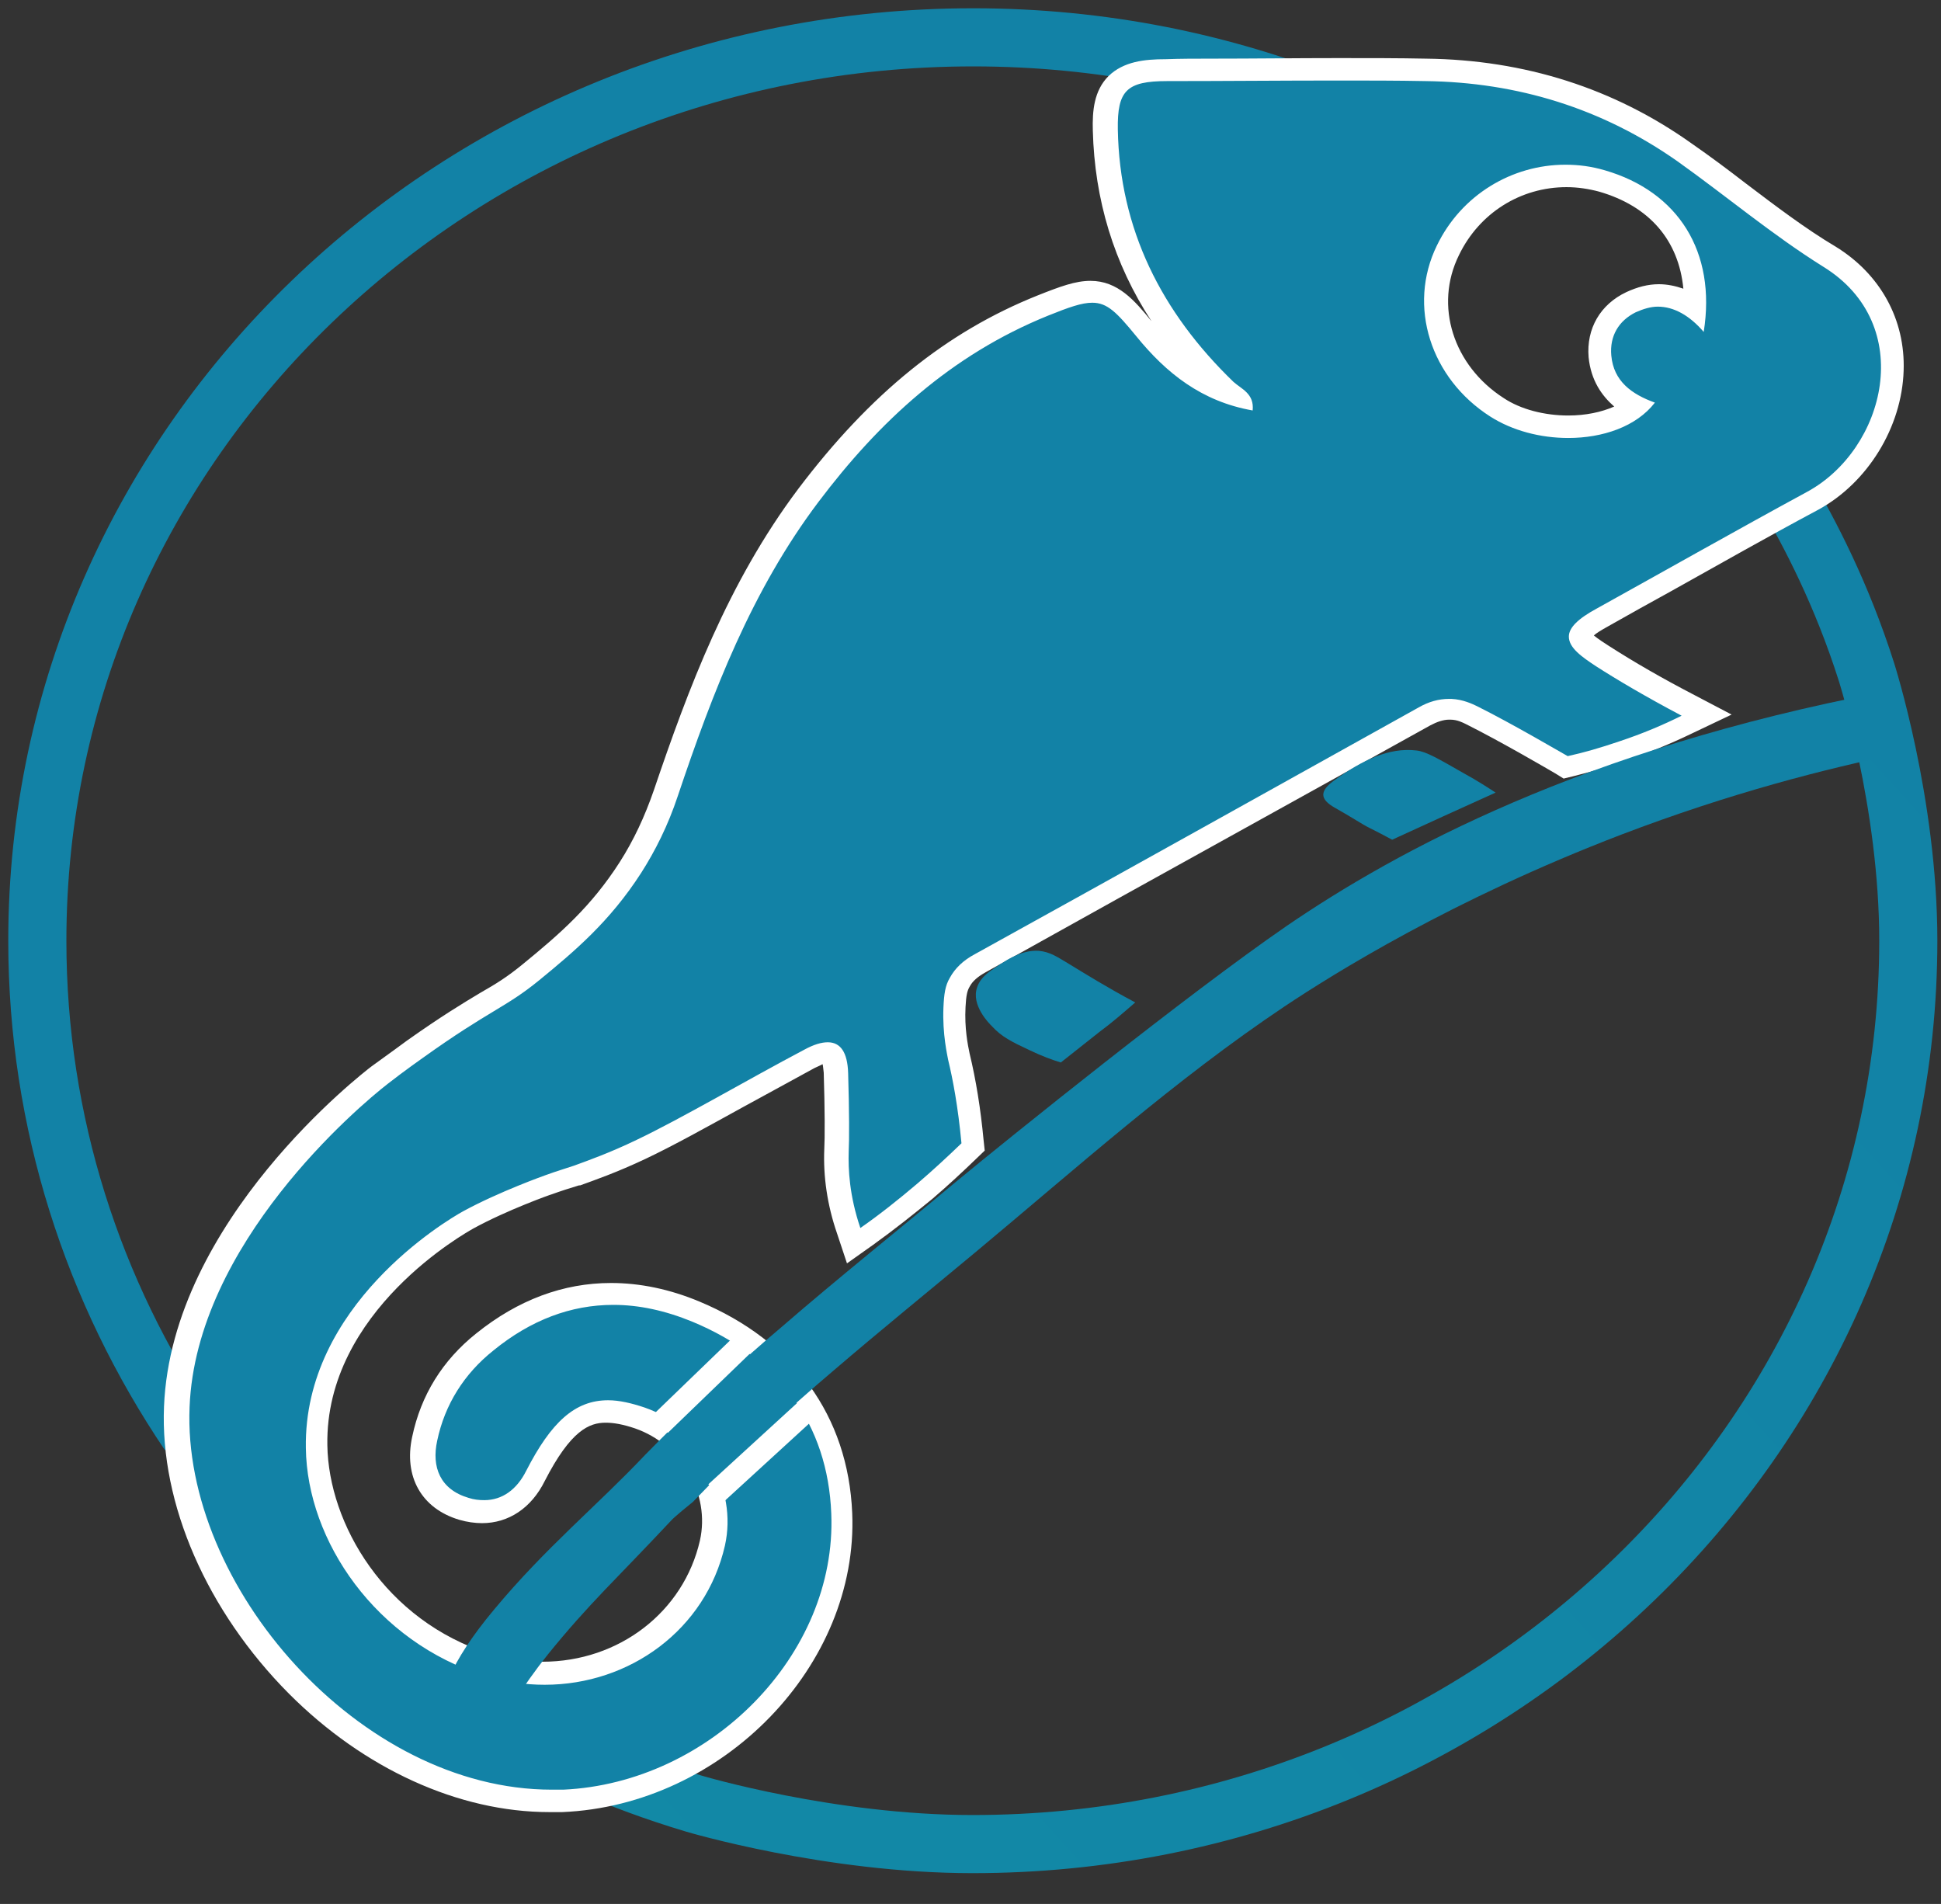
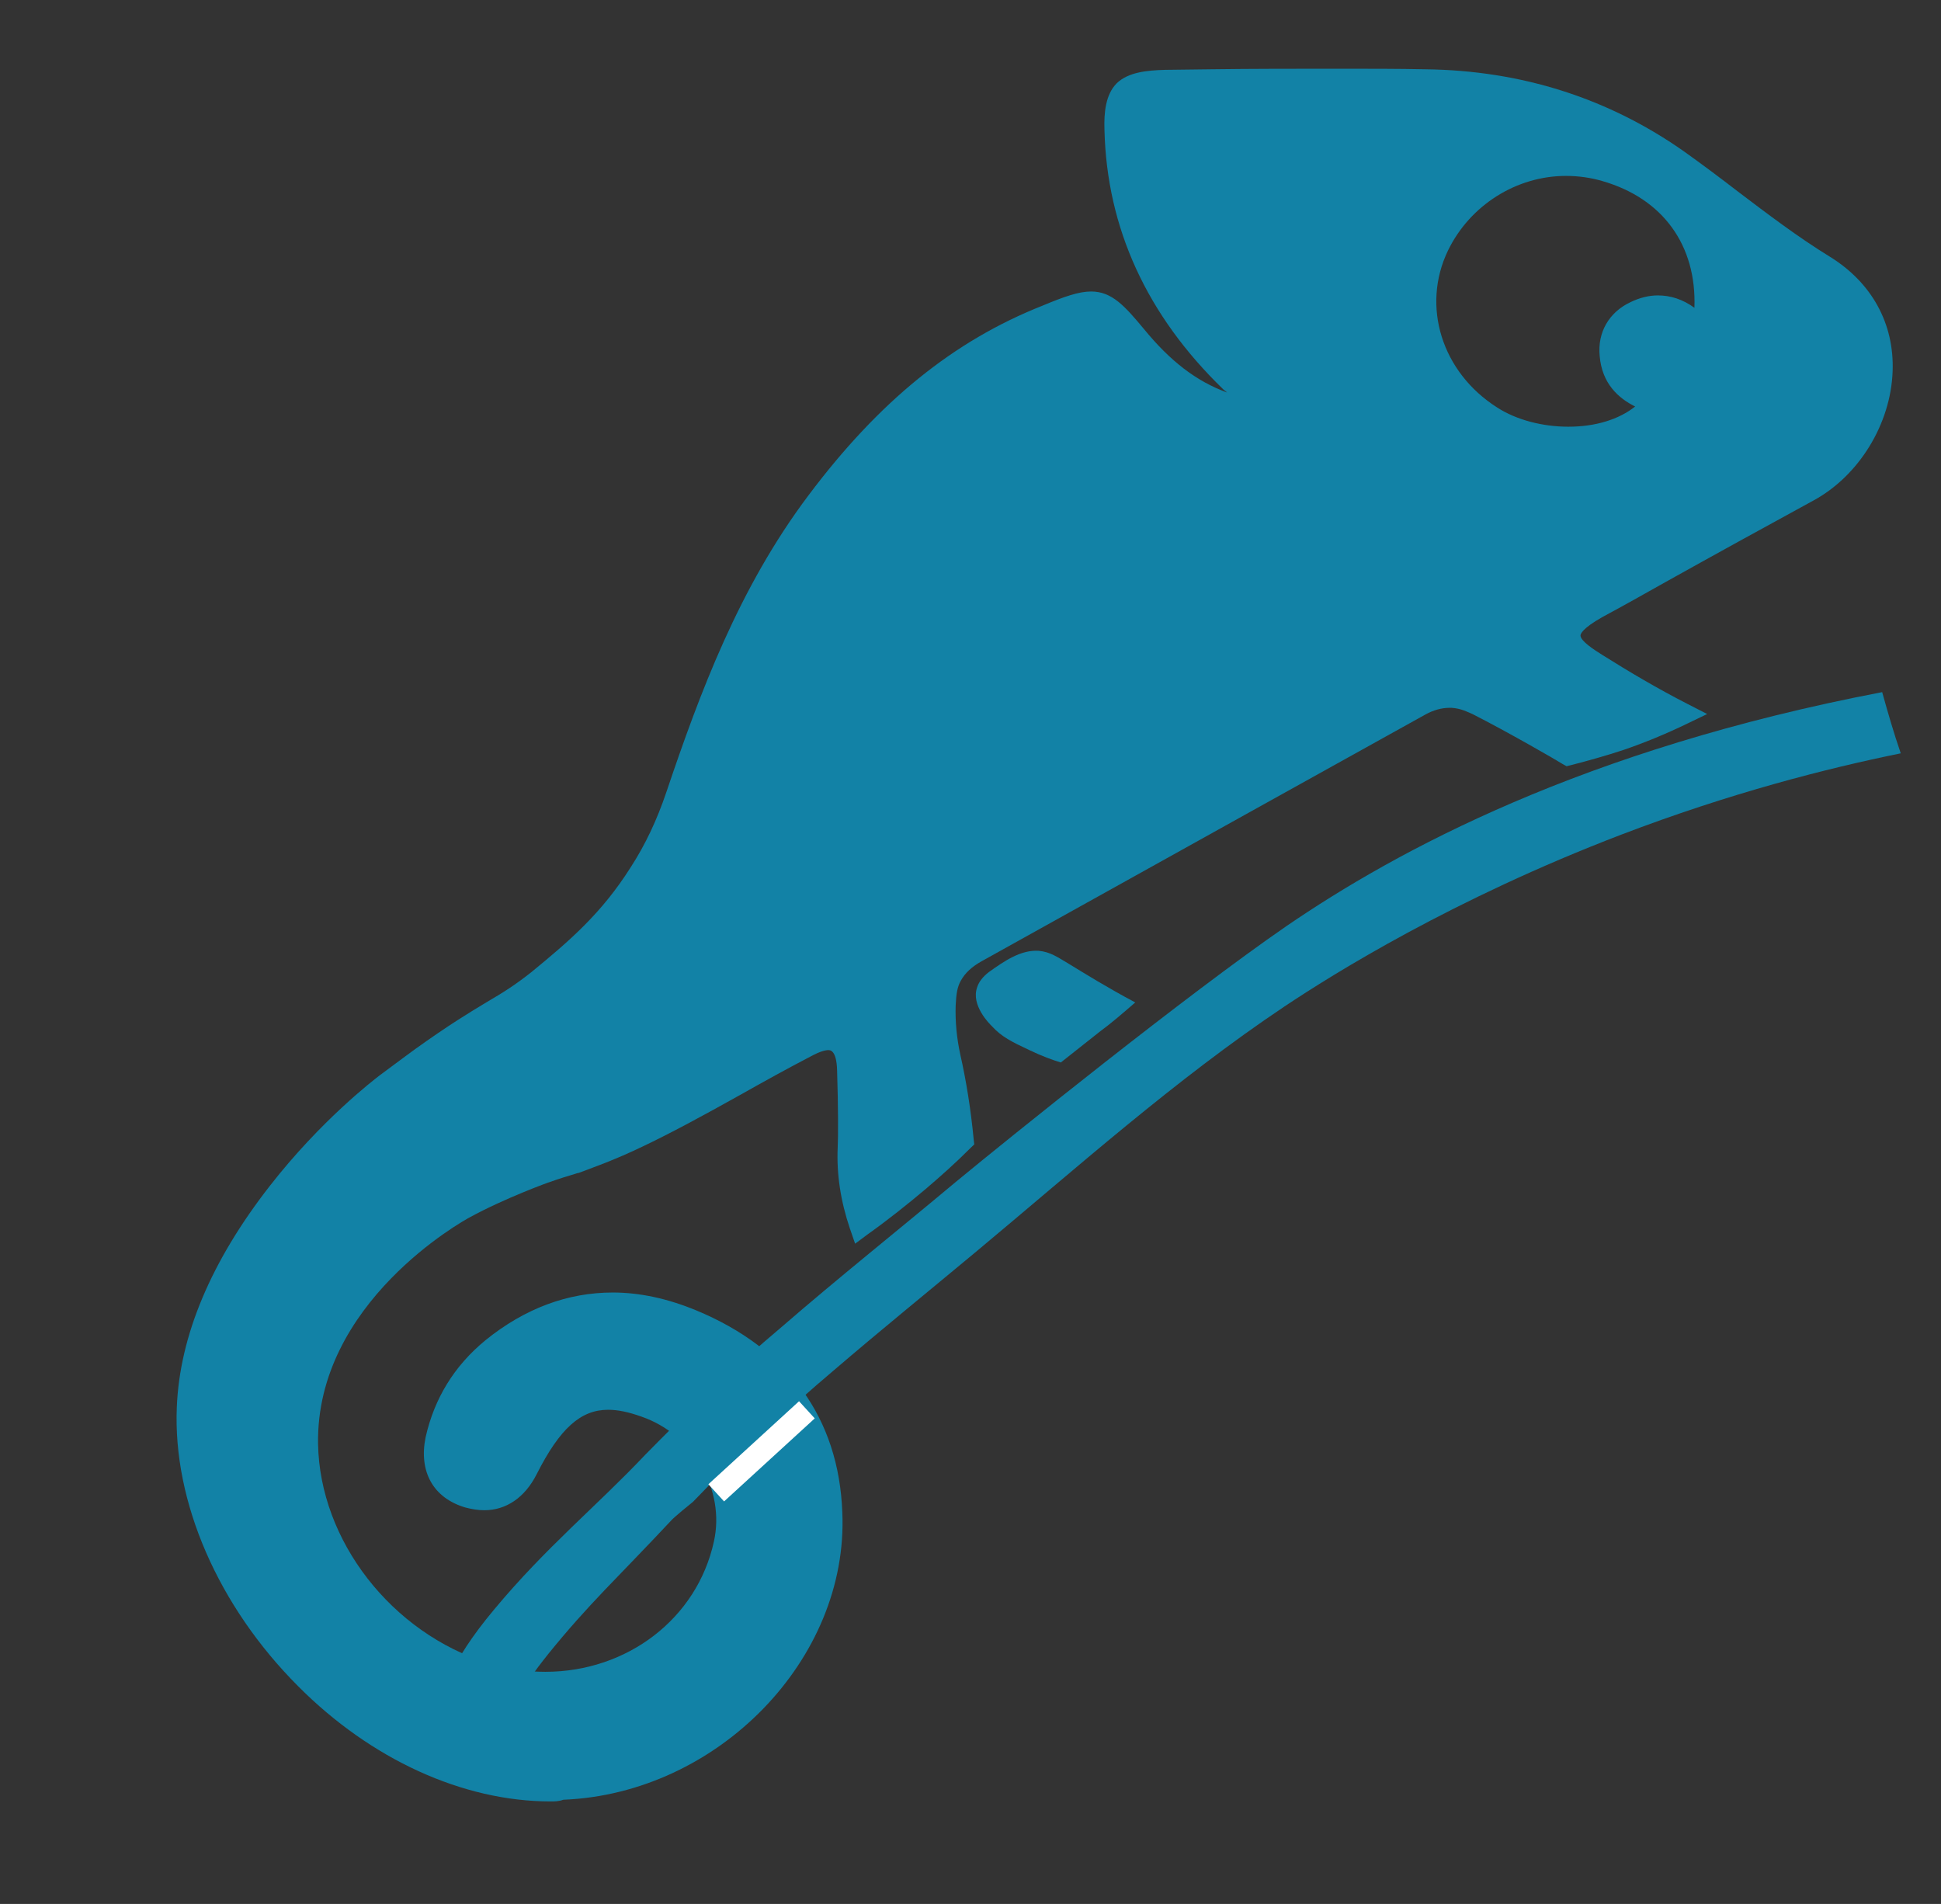
<svg xmlns="http://www.w3.org/2000/svg" width="52" height="51" viewBox="0 0 52 51" fill="none">
  <rect x="0" y="0" width="52" height="51" fill="#333333" stroke="none" />
-   <path d="M5.064 38.41C2.495 34.608 1 30.068 1 25.199C1 11.837 12.227 1 26.07 1C29.495 1 32.75 1.661 35.724 2.864" stroke="#1282A6" stroke-width="1.557" stroke-miterlimit="10" />
-   <path d="M47.807 13.129C48.492 14.287 49.349 15.94 50.003 17.999C50.003 17.999 51.124 21.501 51.124 25.198C51.124 38.56 39.897 49.397 26.054 49.397C22.224 49.397 18.596 48.315 18.596 48.315C17.49 47.984 16.602 47.639 16.011 47.383" stroke="url(#paint0_linear)" stroke-width="1.557" stroke-miterlimit="10" />
  <path d="M14.75 48.254C12.398 48.254 9.938 47.127 7.992 45.173C5.843 43.024 4.628 40.228 4.737 37.688C4.815 35.779 5.656 33.78 7.229 31.766C8.599 30.008 10.016 28.925 10.172 28.805C10.592 28.49 11.106 28.114 11.106 28.114C12.025 27.453 12.601 27.107 13.052 26.836C13.488 26.581 13.8 26.385 14.236 26.04C15.263 25.198 16.12 24.462 16.898 23.229C17.288 22.628 17.599 21.966 17.848 21.23C18.751 18.555 19.795 15.744 21.663 13.264C23.547 10.754 25.541 9.131 27.938 8.184C28.515 7.943 28.904 7.808 29.231 7.808C29.791 7.808 30.134 8.199 30.648 8.815C31.349 9.672 32.049 10.213 32.874 10.514C32.843 10.483 32.812 10.468 32.781 10.438C30.726 8.454 29.651 6.11 29.589 3.479C29.573 3.013 29.62 2.532 29.916 2.232C30.227 1.931 30.726 1.886 31.208 1.871L32.438 1.856C33.56 1.841 34.712 1.841 35.849 1.841C36.705 1.841 37.468 1.841 38.184 1.856C40.769 1.886 43.105 2.638 45.129 4.066C45.612 4.411 46.095 4.772 46.562 5.133C47.356 5.734 48.166 6.35 49.022 6.876C50.143 7.568 50.75 8.665 50.704 9.942C50.657 11.355 49.8 12.753 48.57 13.414C47.247 14.136 45.908 14.872 44.615 15.594C44.055 15.909 43.494 16.225 42.934 16.526C42.373 16.841 42.342 16.991 42.342 17.022C42.342 17.172 42.716 17.412 42.934 17.548C43.65 17.998 44.413 18.449 45.207 18.855L45.736 19.126L45.207 19.381C44.646 19.652 44.07 19.892 43.494 20.088C43.043 20.238 42.56 20.373 42.093 20.494L41.968 20.524L41.859 20.463C41.719 20.373 40.395 19.607 39.446 19.126C39.337 19.081 39.15 18.976 38.885 18.96C38.87 18.96 38.854 18.96 38.838 18.96C38.62 18.96 38.402 19.021 38.184 19.141C36.565 20.043 34.961 20.929 33.342 21.831C30.99 23.139 28.639 24.447 26.288 25.754C26.023 25.904 25.852 26.07 25.743 26.265C25.649 26.43 25.618 26.611 25.603 26.927C25.587 27.362 25.634 27.828 25.727 28.249C25.883 28.941 26.008 29.707 26.085 30.519L26.101 30.654L25.992 30.759C25.618 31.135 25.213 31.496 24.809 31.841C24.31 32.262 23.781 32.683 23.252 33.059L22.909 33.314L22.769 32.908C22.52 32.172 22.411 31.451 22.442 30.744C22.457 30.459 22.457 29.647 22.426 28.67C22.411 28.129 22.239 28.129 22.193 28.129C22.115 28.129 21.975 28.159 21.726 28.294C21.118 28.61 20.464 28.971 19.826 29.331C18.86 29.872 17.942 30.368 17.21 30.714C16.462 31.075 15.855 31.285 15.497 31.421H15.481C15.232 31.496 14.983 31.571 14.734 31.661C14.718 31.661 13.519 32.097 12.585 32.608C12.414 32.698 8.459 34.892 8.521 38.68C8.568 41.265 10.483 43.745 13.099 44.557C13.597 44.707 14.096 44.782 14.609 44.782C16.805 44.782 18.674 43.355 19.125 41.295C19.436 39.913 18.58 38.425 17.179 37.944C16.836 37.823 16.556 37.763 16.291 37.763C15.559 37.763 14.999 38.259 14.376 39.492C14.064 40.108 13.566 40.454 12.974 40.454C12.803 40.454 12.632 40.424 12.461 40.379C11.604 40.123 11.215 39.417 11.402 38.5C11.635 37.463 12.165 36.591 13.006 35.9C14.064 35.043 15.217 34.622 16.416 34.622C17.148 34.622 17.895 34.787 18.658 35.103C21.118 36.125 22.473 37.989 22.566 40.514C22.738 44.437 19.234 48.044 15.092 48.209C14.968 48.254 14.859 48.254 14.75 48.254ZM41.953 4.712C40.629 4.712 39.383 5.493 38.792 6.711C38.075 8.199 38.62 9.972 40.115 10.919C40.629 11.25 41.33 11.43 42.015 11.43C42.747 11.43 43.37 11.235 43.806 10.889C43.354 10.664 42.918 10.273 42.856 9.537C42.793 8.905 43.105 8.364 43.681 8.094C43.93 7.973 44.179 7.913 44.413 7.913C44.755 7.913 45.082 8.018 45.394 8.244C45.456 6.576 44.553 5.313 42.918 4.847C42.607 4.757 42.28 4.712 41.953 4.712Z" fill="#1282A6" />
-   <path d="M35.864 2.157C36.642 2.157 37.421 2.157 38.184 2.172C40.66 2.202 42.933 2.909 44.942 4.322C46.25 5.253 47.48 6.291 48.85 7.147C51.357 8.695 50.516 12.032 48.414 13.174C46.53 14.197 44.646 15.264 42.777 16.301C42.279 16.571 42.03 16.812 42.03 17.052C42.03 17.353 42.373 17.593 42.762 17.849C43.322 18.209 44.085 18.66 45.051 19.171C44.568 19.412 44.008 19.652 43.369 19.863C42.886 20.028 42.419 20.163 41.999 20.254C41.859 20.178 40.535 19.397 39.57 18.916C39.445 18.856 39.196 18.736 38.885 18.721C38.869 18.721 38.853 18.721 38.822 18.721C38.542 18.721 38.277 18.796 38.013 18.946C34.042 21.155 30.087 23.365 26.116 25.559C25.805 25.725 25.587 25.935 25.447 26.191C25.322 26.401 25.291 26.626 25.275 26.987C25.244 27.709 25.384 28.28 25.4 28.385C25.524 28.896 25.665 29.633 25.758 30.625C25.4 30.97 25.011 31.331 24.59 31.692C24.061 32.142 23.547 32.548 23.049 32.894C22.753 32.022 22.722 31.316 22.737 30.835C22.753 30.549 22.753 29.768 22.722 28.746C22.706 28.19 22.519 27.919 22.177 27.919C22.005 27.919 21.803 27.979 21.554 28.114C20.043 28.911 18.253 29.963 17.054 30.534C16.337 30.88 15.746 31.09 15.372 31.226C15.201 31.286 14.936 31.361 14.609 31.481C14.609 31.481 13.379 31.917 12.413 32.443C11.946 32.699 8.131 34.968 8.194 38.786C8.225 41.281 10.078 43.986 12.99 44.888C13.519 45.053 14.064 45.129 14.593 45.129C16.867 45.129 18.907 43.656 19.421 41.401C19.763 39.868 18.829 38.245 17.272 37.704C16.913 37.583 16.587 37.508 16.291 37.508C15.403 37.508 14.765 38.094 14.095 39.402C13.846 39.898 13.457 40.184 12.974 40.184C12.834 40.184 12.694 40.169 12.554 40.123C11.791 39.898 11.557 39.297 11.713 38.59C11.915 37.629 12.429 36.802 13.223 36.171C14.22 35.359 15.294 34.953 16.431 34.953C17.116 34.953 17.817 35.103 18.549 35.404C20.869 36.366 22.177 38.155 22.27 40.544C22.426 44.332 19.016 47.759 15.092 47.939C14.983 47.939 14.889 47.939 14.78 47.939C9.626 47.939 4.877 42.468 5.079 37.689C5.251 33.315 9.611 29.633 10.389 29.031C10.81 28.701 11.323 28.34 11.323 28.34C13.13 27.047 13.535 27.002 14.453 26.251C15.388 25.484 16.337 24.688 17.178 23.38C17.552 22.794 17.895 22.117 18.159 21.321C19.093 18.54 20.137 15.82 21.927 13.445C23.547 11.296 25.478 9.507 28.078 8.455C28.639 8.229 28.981 8.109 29.262 8.109C29.666 8.109 29.916 8.365 30.445 9.011C31.239 9.988 32.189 10.755 33.559 10.995C33.606 10.544 33.263 10.424 33.045 10.229C31.115 8.365 29.993 6.14 29.947 3.465C29.931 2.428 30.18 2.172 31.27 2.172C32.765 2.172 34.322 2.157 35.864 2.157ZM42.014 11.732C42.933 11.732 43.836 11.431 44.335 10.785C43.712 10.559 43.229 10.213 43.167 9.522C43.12 8.996 43.369 8.59 43.821 8.365C44.023 8.275 44.226 8.214 44.412 8.214C44.848 8.214 45.269 8.455 45.643 8.891C45.985 6.741 44.957 5.133 42.995 4.562C42.637 4.457 42.295 4.412 41.937 4.412C40.504 4.412 39.149 5.223 38.495 6.576C37.701 8.199 38.324 10.138 39.928 11.16C40.52 11.536 41.267 11.732 42.014 11.732ZM35.864 1.556C34.727 1.556 33.559 1.571 32.438 1.571C32.033 1.571 31.628 1.571 31.224 1.586C30.663 1.586 30.102 1.646 29.698 2.037C29.308 2.428 29.262 2.969 29.277 3.495C29.324 5.344 29.838 7.057 30.85 8.605C30.398 8.049 29.947 7.523 29.215 7.523C28.81 7.523 28.405 7.673 27.798 7.914C25.353 8.891 23.313 10.544 21.383 13.099C19.498 15.609 18.439 18.45 17.521 21.155C17.272 21.877 16.976 22.508 16.602 23.094C15.839 24.282 15.014 25.003 14.002 25.83C13.581 26.175 13.285 26.356 12.865 26.596C12.413 26.867 11.837 27.213 10.903 27.874C10.887 27.889 10.389 28.25 9.953 28.565C9.735 28.731 4.597 32.684 4.394 37.674C4.285 40.289 5.546 43.16 7.742 45.369C9.751 47.383 12.289 48.54 14.718 48.54C14.827 48.54 14.952 48.54 15.061 48.54C19.374 48.36 23.002 44.602 22.831 40.529C22.722 37.929 21.258 35.915 18.735 34.863C17.941 34.532 17.147 34.367 16.369 34.367C15.092 34.367 13.877 34.818 12.756 35.72C11.853 36.441 11.277 37.373 11.043 38.485C10.81 39.552 11.292 40.409 12.304 40.71C12.507 40.77 12.725 40.8 12.912 40.8C13.628 40.8 14.235 40.394 14.593 39.673C15.294 38.305 15.792 38.109 16.228 38.109C16.446 38.109 16.695 38.155 17.007 38.26C18.268 38.696 19.031 40.018 18.751 41.266C18.315 43.175 16.587 44.512 14.531 44.512C14.064 44.512 13.581 44.437 13.13 44.302C10.311 43.415 8.801 40.815 8.77 38.711C8.707 35.103 12.522 32.999 12.678 32.909C13.581 32.413 14.765 31.992 14.78 31.992C15.029 31.902 15.263 31.827 15.512 31.752H15.528H15.543C15.917 31.616 16.524 31.406 17.287 31.045C18.019 30.7 18.938 30.189 19.919 29.648C20.557 29.302 21.211 28.941 21.819 28.61C21.912 28.565 21.99 28.535 22.037 28.505C22.052 28.55 22.052 28.625 22.068 28.731C22.099 29.708 22.099 30.504 22.083 30.775C22.052 31.511 22.161 32.278 22.426 33.044L22.691 33.841L23.391 33.345C23.936 32.954 24.466 32.533 24.98 32.112C25.384 31.767 25.789 31.391 26.178 31.015L26.381 30.82L26.35 30.534C26.272 29.708 26.147 28.926 25.976 28.22C25.929 27.994 25.836 27.543 25.867 26.972C25.883 26.657 25.914 26.536 25.976 26.431C26.054 26.281 26.194 26.16 26.412 26.04C28.779 24.718 31.192 23.38 33.528 22.087C35.132 21.201 36.72 20.314 38.324 19.427C38.495 19.337 38.667 19.277 38.822 19.277C38.838 19.277 38.838 19.277 38.853 19.277C39.04 19.277 39.181 19.352 39.274 19.397C40.208 19.863 41.516 20.629 41.672 20.72L41.89 20.855L42.139 20.795C42.622 20.674 43.104 20.539 43.572 20.374C44.163 20.163 44.755 19.923 45.316 19.652L46.39 19.141L45.331 18.585C44.553 18.18 43.79 17.744 43.089 17.293C42.995 17.233 42.809 17.112 42.7 17.022C42.762 16.962 42.886 16.887 43.073 16.782C43.634 16.466 44.194 16.15 44.771 15.835C46.063 15.113 47.386 14.362 48.71 13.655C50.034 12.934 50.952 11.446 50.999 9.928C51.046 8.56 50.376 7.343 49.177 6.606C48.367 6.125 47.558 5.509 46.764 4.908C46.297 4.547 45.814 4.186 45.316 3.841C43.245 2.368 40.847 1.601 38.2 1.571C37.483 1.556 36.72 1.556 35.864 1.556ZM42.014 11.13C41.376 11.13 40.738 10.965 40.286 10.664C38.931 9.793 38.417 8.184 39.087 6.832C39.632 5.704 40.738 5.013 41.968 5.013C42.264 5.013 42.559 5.058 42.84 5.133C44.194 5.524 44.973 6.441 45.098 7.733C44.88 7.658 44.662 7.613 44.444 7.613C44.148 7.613 43.867 7.688 43.572 7.824C42.871 8.154 42.497 8.801 42.559 9.567C42.622 10.198 42.918 10.604 43.245 10.89C42.902 11.04 42.482 11.13 42.014 11.13Z" fill="white" />
  <path d="M30.414 26.852C29.651 26.446 29.074 26.085 28.654 25.83C28.327 25.635 28.14 25.499 27.829 25.469C27.346 25.439 26.91 25.74 26.49 26.04C26.334 26.161 26.225 26.296 26.178 26.446C26.007 26.927 26.505 27.423 26.583 27.498C26.832 27.769 27.097 27.904 27.58 28.13C27.922 28.295 28.218 28.4 28.42 28.46C28.763 28.19 29.106 27.919 29.464 27.634C29.791 27.393 30.102 27.122 30.414 26.852Z" fill="#1282A6" />
-   <path d="M40.068 21.231C39.881 21.11 39.585 20.915 39.227 20.72C38.542 20.329 38.215 20.133 37.95 20.103C37.203 20.013 36.487 20.374 35.77 20.885C35.366 21.171 35.319 21.396 35.786 21.651C36.191 21.877 36.502 22.087 36.689 22.177C36.814 22.238 37.016 22.343 37.297 22.493C38.215 22.072 39.134 21.651 40.068 21.231Z" fill="#1282A6" />
  <path d="M50.424 18.54C42.404 20.073 37.406 22.794 34.463 24.808C31.8 26.642 27.098 30.429 25.603 31.662C24.061 32.954 22.473 34.217 20.947 35.539C20.324 36.066 19.67 36.637 19.032 37.253C18.409 37.839 17.833 38.41 17.288 38.966C15.995 40.334 14.621 41.449 13.235 43.117C12.052 44.53 11.682 45.535 11.869 46.121C11.978 46.481 12.352 46.812 12.741 46.842C13.302 46.902 13.171 46.207 14.681 44.313C15.787 42.946 16.523 42.288 17.986 40.724C18.049 40.649 18.487 40.289 18.565 40.229C19.141 39.628 19.764 39.011 20.433 38.395C21.087 37.794 21.726 37.223 22.349 36.697C23.594 35.63 24.871 34.593 26.117 33.556C28.826 31.301 31.473 28.926 34.416 26.957C35.724 26.085 38.916 24.087 43.432 22.358C46.344 21.246 48.929 20.584 50.922 20.179C50.735 19.637 50.579 19.096 50.424 18.54Z" fill="#1282A6" />
-   <path d="M20.028 35.885L17.677 38.155" stroke="white" stroke-width="0.623" stroke-miterlimit="10" />
  <path d="M21.617 37.764L19.188 39.988" stroke="white" stroke-width="0.623" stroke-miterlimit="10" />
  <defs>
    <linearGradient id="paint0_linear" x1="48.971" y1="13.807" x2="12.134" y2="47.2" gradientUnits="userSpaceOnUse">
      <stop stop-color="#1282A6" />
      <stop offset="1" stop-color="#1289A6" />
    </linearGradient>
  </defs>
</svg>